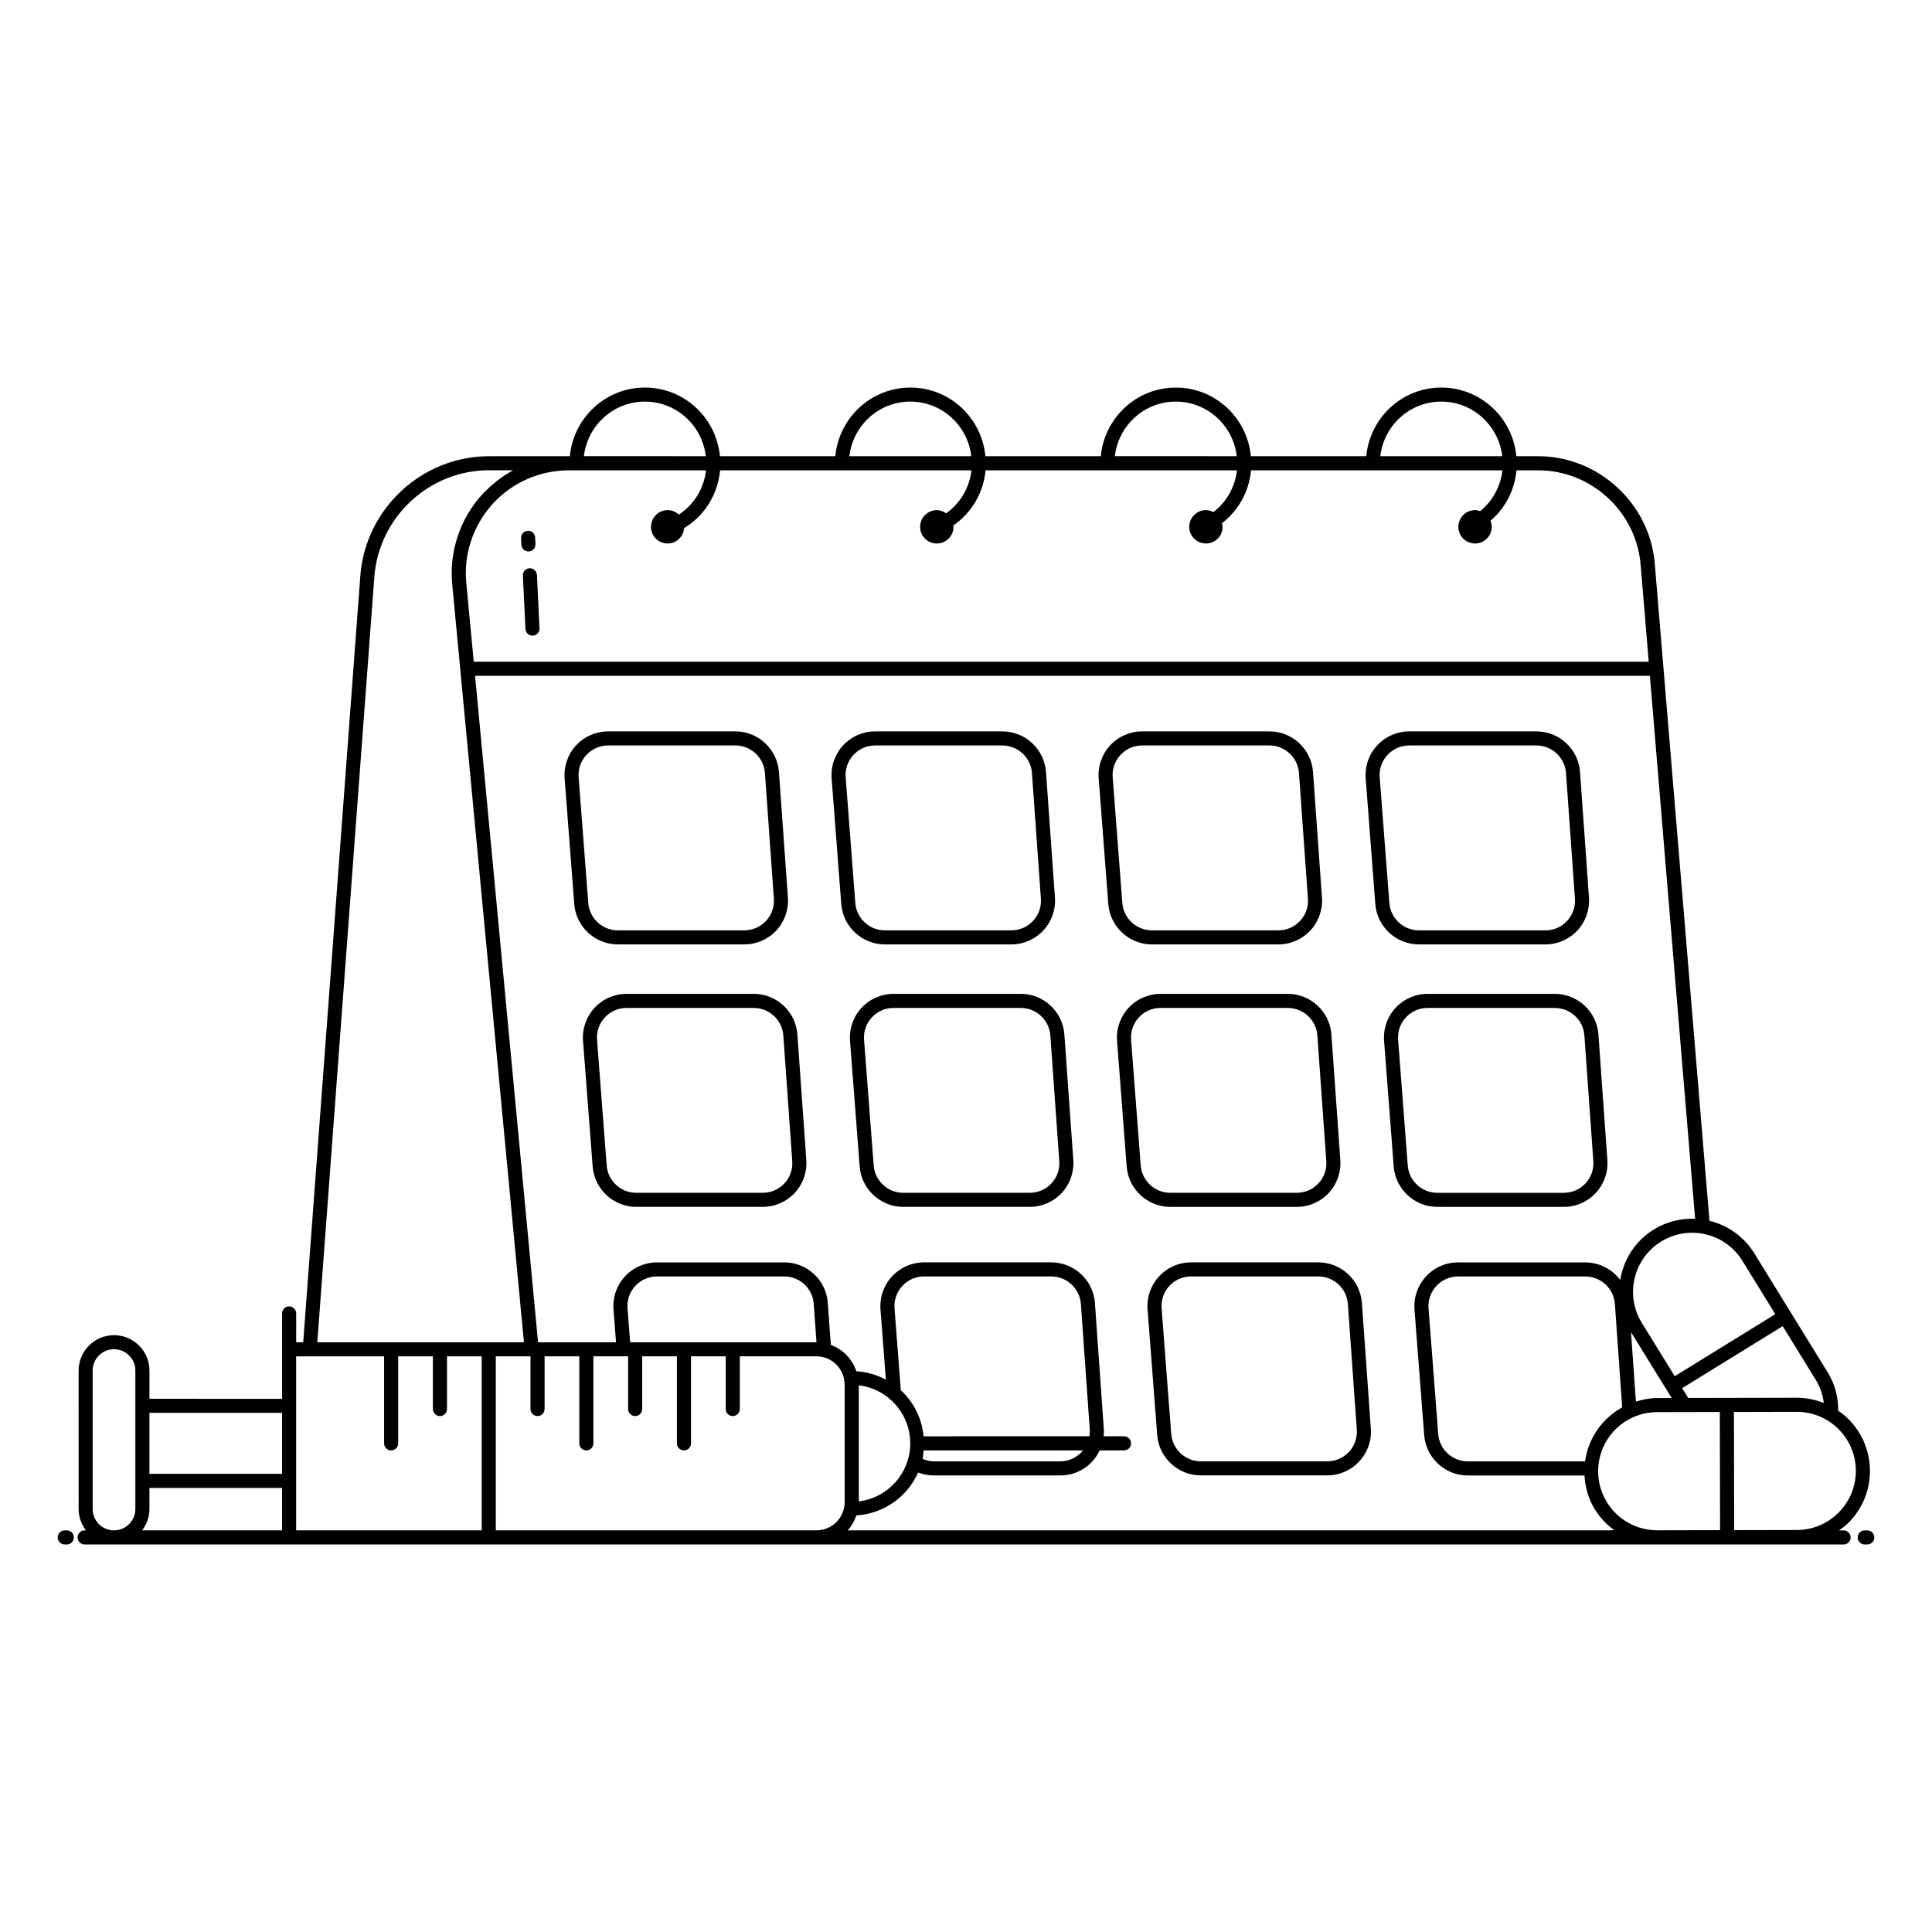
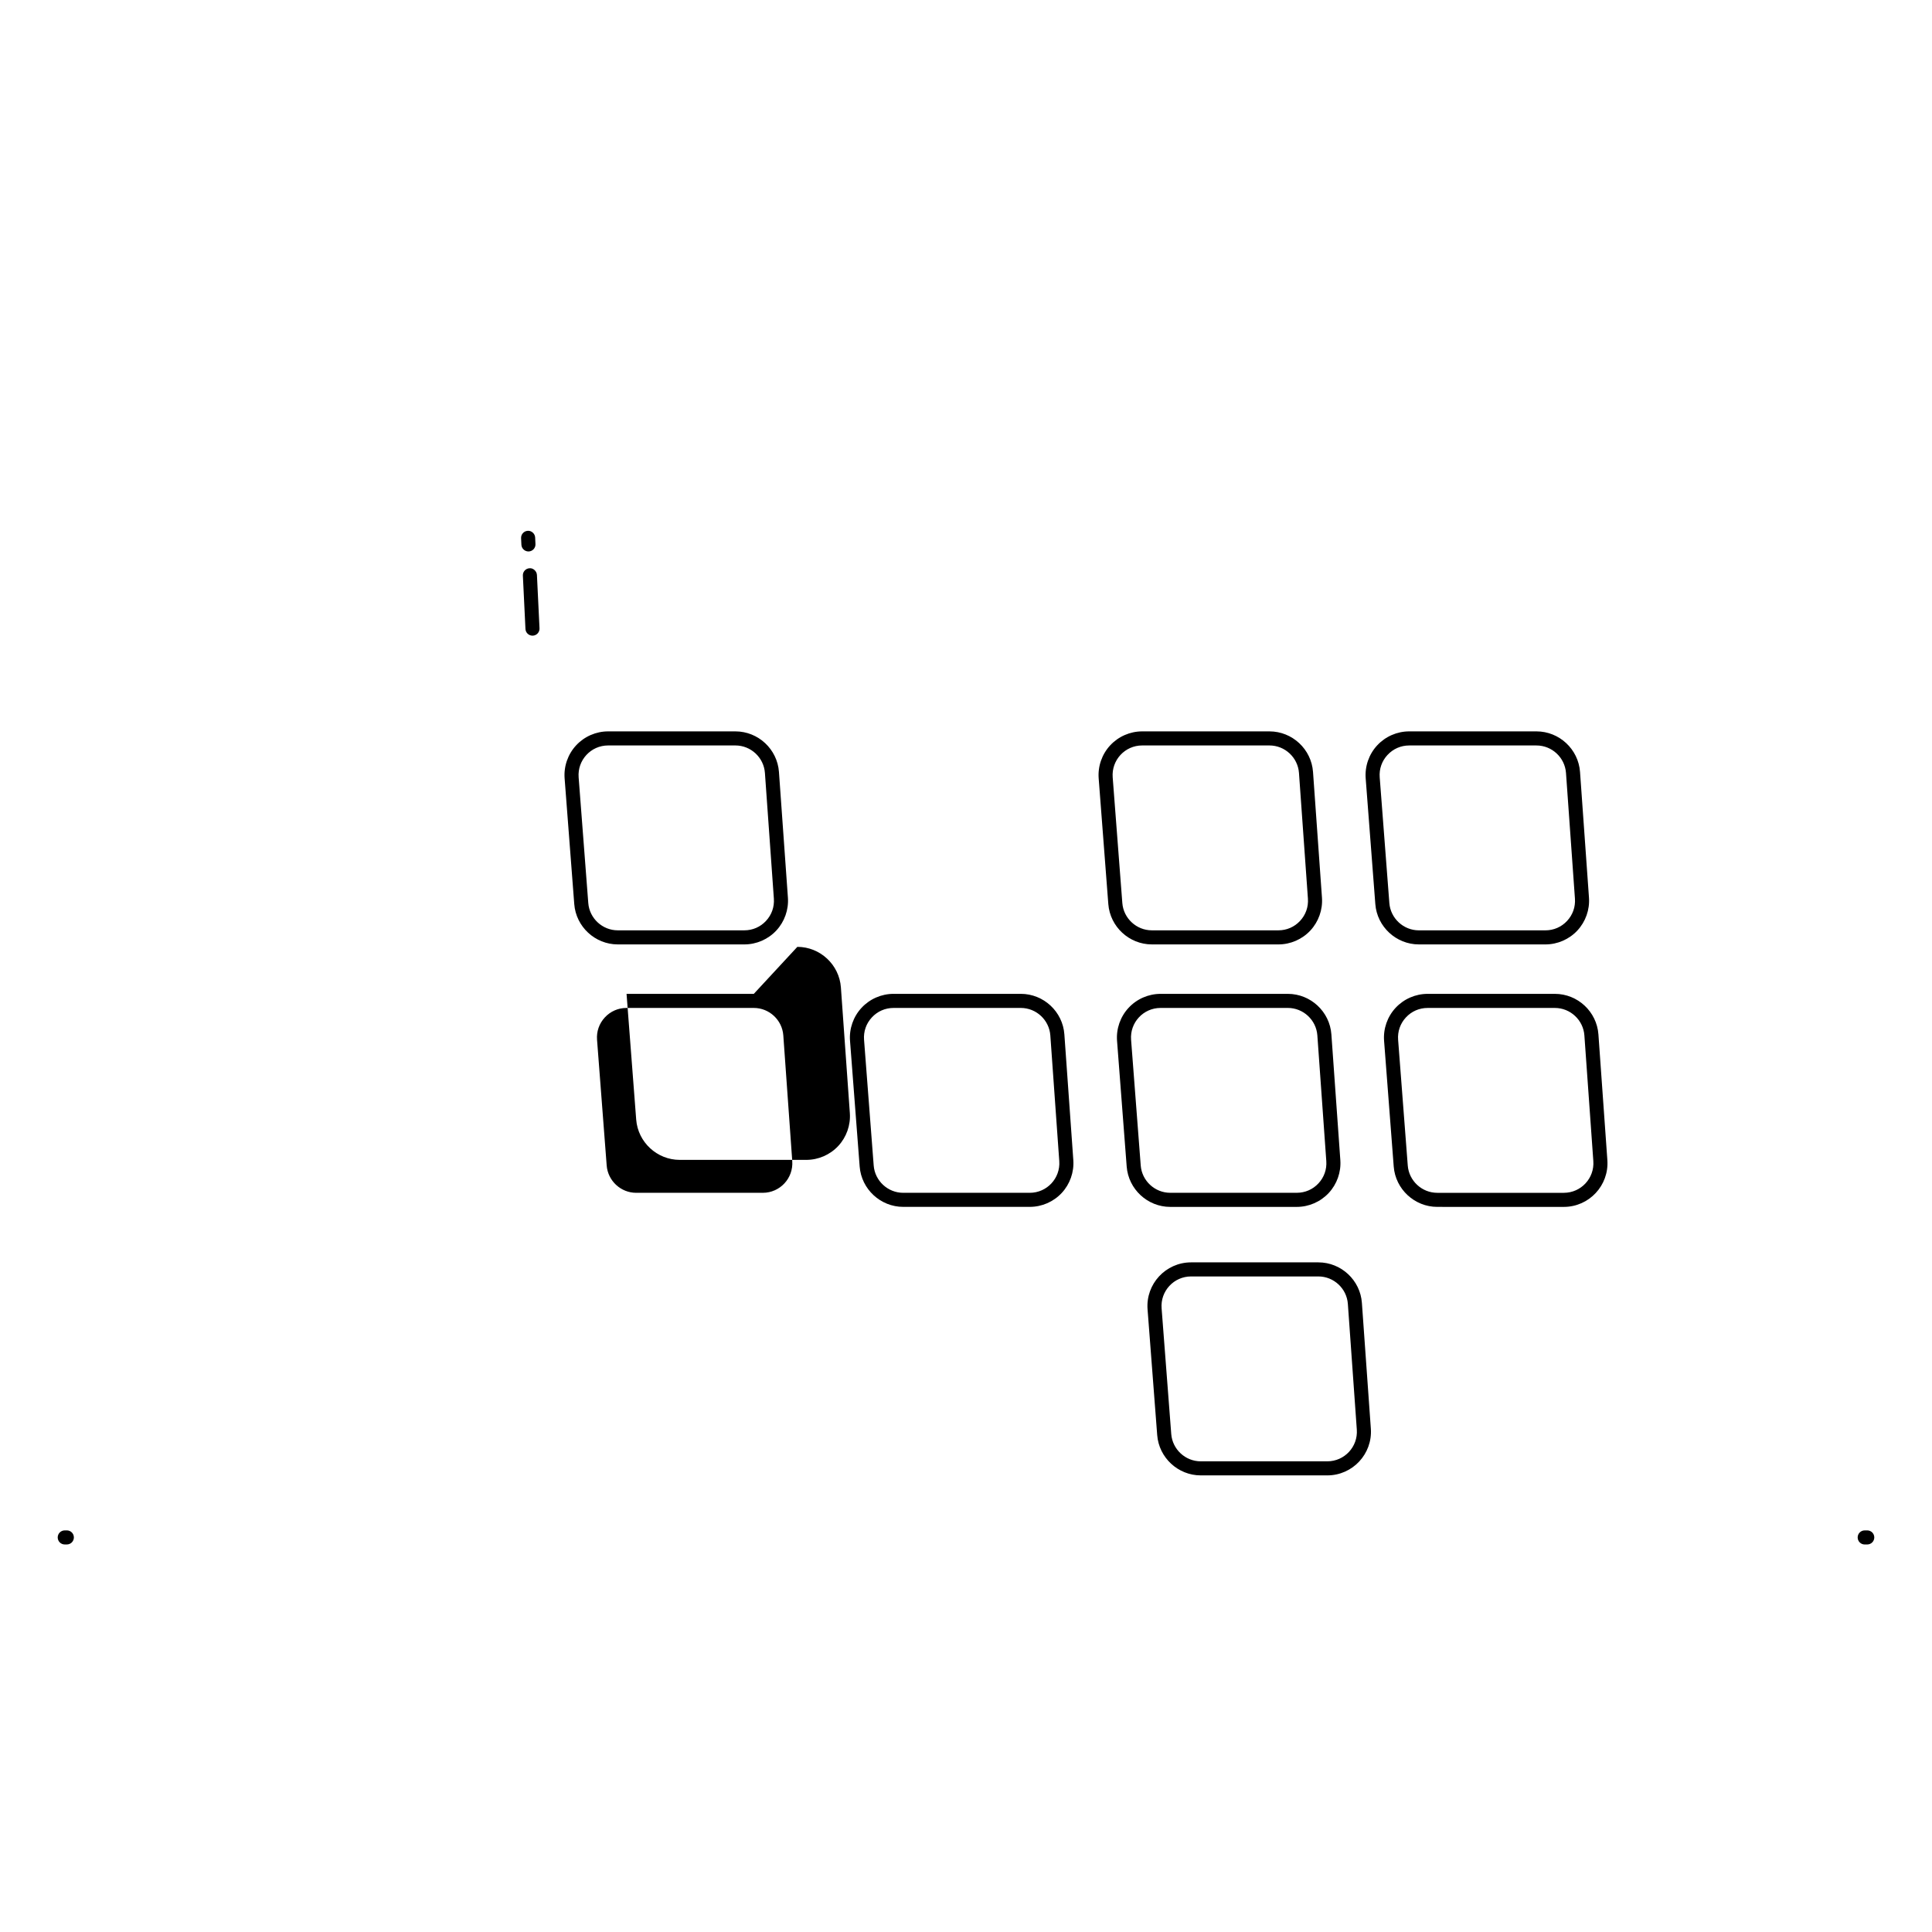
<svg xmlns="http://www.w3.org/2000/svg" fill="#000000" width="800px" height="800px" version="1.1" viewBox="144 144 512 512">
  <g>
    <path d="m161.16 553.3h0.551c1.031 0 1.867-0.836 1.867-1.867s-0.836-1.867-1.867-1.867l-0.551 0.004c-1.031 0-1.867 0.836-1.867 1.867 0 1.027 0.836 1.863 1.867 1.863z" />
    <path d="m638.84 549.57h-0.672c-1.031 0-1.867 0.836-1.867 1.867s0.836 1.867 1.867 1.867l0.672-0.004c1.031 0 1.867-0.836 1.867-1.867s-0.836-1.863-1.867-1.863z" />
    <path d="m307.72 394.28h33.547c3.199 0 6.285-1.344 8.465-3.684s3.301-5.516 3.074-8.707l-2.375-33.316c-0.43-6.027-5.496-10.75-11.539-10.75h-33.727c-3.211 0-6.305 1.352-8.488 3.707-2.184 2.356-3.293 5.547-3.047 8.746l2.555 33.316c0.457 5.996 5.523 10.688 11.535 10.688zm-2.555-52.727h33.727c4.094 0 7.527 3.199 7.82 7.285l2.371 33.316c0.156 2.195-0.586 4.289-2.086 5.898-1.496 1.609-3.535 2.496-5.734 2.496h-33.547c-4.07 0-7.504-3.18-7.816-7.238l-2.555-33.316c-0.348-4.539 3.231-8.441 7.82-8.441z" />
-     <path d="m378.48 394.28h33.547c3.203 0 6.285-1.344 8.469-3.688 2.18-2.34 3.301-5.516 3.074-8.703l-2.371-33.316c-0.43-6.027-5.5-10.75-11.539-10.75h-33.734c-3.211 0-6.305 1.352-8.488 3.707-2.184 2.356-3.293 5.547-3.047 8.746l2.555 33.316c0.457 5.996 5.523 10.688 11.535 10.688zm-8.305-50.211c1.5-1.621 3.543-2.512 5.75-2.512h33.73c4.094 0 7.527 3.199 7.82 7.285l2.371 33.316c0.156 2.191-0.582 4.285-2.082 5.898-1.5 1.609-3.535 2.496-5.738 2.496h-33.547c-4.07 0-7.504-3.18-7.812-7.238l-2.555-33.316c-0.172-2.207 0.562-4.312 2.062-5.93z" />
    <path d="m449.25 394.28h33.547c3.199 0 6.285-1.344 8.465-3.684 2.18-2.34 3.301-5.516 3.074-8.707l-2.371-33.316c-0.43-6.027-5.496-10.75-11.539-10.75h-33.73c-3.211 0-6.305 1.352-8.488 3.707-2.184 2.356-3.293 5.547-3.047 8.746l2.555 33.316c0.461 5.996 5.527 10.688 11.535 10.688zm-2.555-52.727h33.727c4.094 0 7.527 3.199 7.82 7.285l2.371 33.316c0.156 2.195-0.586 4.289-2.086 5.898-1.496 1.609-3.535 2.496-5.734 2.496h-33.547c-4.07 0-7.504-3.18-7.816-7.238l-2.555-33.316c-0.344-4.539 3.234-8.441 7.82-8.441z" />
    <path d="m520.01 394.28h33.547c3.199 0 6.285-1.344 8.465-3.684 2.18-2.34 3.301-5.516 3.074-8.707l-2.371-33.316c-0.43-6.027-5.5-10.75-11.539-10.75h-33.73c-3.211 0-6.305 1.352-8.488 3.707-2.184 2.356-3.293 5.547-3.047 8.746l2.555 33.316c0.457 5.996 5.523 10.688 11.535 10.688zm-8.305-50.211c1.5-1.621 3.543-2.512 5.75-2.512h33.73c4.094 0 7.527 3.199 7.82 7.285l2.371 33.316c0.156 2.195-0.586 4.289-2.086 5.898-1.496 1.609-3.535 2.496-5.734 2.496h-33.547c-4.07 0-7.504-3.18-7.816-7.238l-2.555-33.316c-0.172-2.207 0.562-4.312 2.066-5.93z" />
-     <path d="m343.77 407.38h-33.727c-3.211 0-6.305 1.352-8.488 3.707-2.184 2.356-3.293 5.543-3.047 8.746l2.555 33.316c0.461 5.992 5.527 10.684 11.535 10.684h33.547c3.199 0 6.285-1.344 8.465-3.684 2.18-2.34 3.301-5.516 3.074-8.707l-2.371-33.316c-0.434-6.023-5.5-10.746-11.543-10.746zm2.371 52.727h-33.547c-4.07 0-7.504-3.18-7.816-7.238l-2.555-33.316c-0.168-2.203 0.566-4.309 2.066-5.926 1.5-1.621 3.543-2.512 5.75-2.512h33.727c4.094 0 7.527 3.199 7.82 7.281l2.371 33.316c0.324 4.527-3.246 8.395-7.816 8.395z" />
+     <path d="m343.77 407.38h-33.727l2.555 33.316c0.461 5.992 5.527 10.684 11.535 10.684h33.547c3.199 0 6.285-1.344 8.465-3.684 2.18-2.34 3.301-5.516 3.074-8.707l-2.371-33.316c-0.434-6.023-5.5-10.746-11.543-10.746zm2.371 52.727h-33.547c-4.07 0-7.504-3.18-7.816-7.238l-2.555-33.316c-0.168-2.203 0.566-4.309 2.066-5.926 1.5-1.621 3.543-2.512 5.75-2.512h33.727c4.094 0 7.527 3.199 7.82 7.281l2.371 33.316c0.324 4.527-3.246 8.395-7.816 8.395z" />
    <path d="m414.53 407.38h-33.73c-3.211 0-6.305 1.352-8.488 3.707-2.184 2.356-3.293 5.543-3.047 8.746l2.555 33.316c0.461 5.992 5.527 10.684 11.535 10.684h33.547c3.199 0 6.285-1.344 8.465-3.684 2.18-2.34 3.301-5.516 3.074-8.707l-2.371-33.316c-0.426-6.023-5.496-10.746-11.539-10.746zm2.371 52.727h-33.547c-4.07 0-7.504-3.18-7.816-7.238l-2.555-33.316c-0.168-2.203 0.566-4.309 2.066-5.926 1.5-1.621 3.543-2.512 5.75-2.512h33.73c4.094 0 7.527 3.199 7.82 7.281l2.371 33.316c0.32 4.527-3.25 8.395-7.82 8.395z" />
    <path d="m487.66 463.84c3.199 0 6.285-1.344 8.469-3.688 2.18-2.34 3.301-5.516 3.074-8.707l-2.371-33.316c-0.43-6.027-5.496-10.746-11.539-10.746h-33.727c-3.211 0-6.309 1.352-8.488 3.711-2.184 2.356-3.293 5.543-3.047 8.746l2.555 33.316c0.461 5.992 5.527 10.684 11.535 10.684zm-41.355-10.969-2.555-33.32c-0.352-4.547 3.234-8.438 7.816-8.438h33.727c4.094 0 7.527 3.199 7.82 7.281l2.371 33.316c0.156 2.195-0.582 4.289-2.082 5.898-1.496 1.609-3.535 2.496-5.738 2.496h-33.543c-4.074 0.004-7.508-3.176-7.816-7.234z" />
    <path d="m558.43 463.84c6.703 0 12.016-5.699 11.539-12.395l-2.371-33.316c-0.43-6.027-5.496-10.746-11.539-10.746h-33.727c-3.211 0-6.305 1.352-8.488 3.707-2.184 2.356-3.293 5.543-3.047 8.746l2.555 33.316c0.461 5.992 5.527 10.684 11.535 10.684zm-41.359-10.969-2.555-33.316c-0.168-2.203 0.566-4.309 2.066-5.926 1.5-1.621 3.543-2.512 5.75-2.512h33.727c4.094 0 7.527 3.199 7.82 7.281l2.371 33.316c0.32 4.527-3.25 8.395-7.82 8.395h-33.547c-4.07 0-7.5-3.18-7.812-7.238z" />
    <path d="m493.38 478.54h-33.73c-6.731 0-12.051 5.742-11.535 12.453l2.555 33.316c0.457 5.992 5.523 10.684 11.535 10.684h33.543c6.703 0 12.02-5.699 11.539-12.391l-2.371-33.316c-0.426-6.027-5.496-10.746-11.535-10.746zm2.371 52.727h-33.543c-4.074 0-7.504-3.18-7.816-7.238l-2.555-33.32c-0.352-4.555 3.242-8.438 7.812-8.438h33.73c4.094 0 7.527 3.199 7.82 7.285l2.371 33.316c0.324 4.539-3.266 8.395-7.82 8.395z" />
    <path d="m284.34 294.59c-1.031 0.051-1.824 0.926-1.773 1.953l0.684 14.137c0.051 1 0.871 1.777 1.863 1.777h0.09c1.031-0.051 1.824-0.926 1.773-1.953l-0.684-14.137c-0.051-1.031-1.027-1.867-1.953-1.777z" />
    <path d="m284.04 290.14h0.09c1.031-0.051 1.824-0.926 1.773-1.953l-0.082-1.742c-0.051-1.031-0.969-1.848-1.953-1.773-1.031 0.051-1.824 0.926-1.773 1.953l0.082 1.742c0.051 0.996 0.875 1.773 1.863 1.773z" />
-     <path d="m639.55 533.77c-0.012-5.172-2.039-10.039-5.707-13.703-0.836-0.832-1.754-1.551-2.703-2.207 0.055-3.598-0.871-7.113-2.805-10.211-0.23-0.375-20.711-33.594-19.406-31.477-2.691-4.359-6.914-7.418-11.902-8.645-10.566-127.03 3.812 45.812-14.5-174.21-1.336-15.957-14.98-28.414-30.863-28.414h-5.812c-0.965-10.176-9.461-18.195-19.891-18.195-10.426 0-18.922 8.02-19.887 18.195h-30.578c-0.965-10.176-9.461-18.195-19.887-18.195s-18.922 8.02-19.887 18.195h-30.578c-0.965-10.176-9.461-18.195-19.887-18.195s-18.922 8.02-19.887 18.195h-30.578c-0.965-10.176-9.461-18.195-19.887-18.195-10.426 0-18.922 8.02-19.887 18.195h-21.422c-17.785 0-32.766 13.922-34.105 31.695l-15.137 203.13h-1.859v-7.656c0-1.031-0.836-1.867-1.867-1.867s-1.867 0.836-1.867 1.867v22.629l-35.152-0.008v-7.469c0-5.176-4.211-9.387-9.387-9.387-5.176 0-9.387 4.211-9.387 9.387l0.004 36.688c0 2.078 0.703 4.031 1.941 5.656h-0.355c-1.031 0-1.867 0.836-1.867 1.867s0.836 1.867 1.867 1.867h54.199 139.75 272.2c1.031 0 1.867-0.836 1.867-1.867s-0.836-1.867-1.867-1.867h-1.176c0.875-0.629 1.73-1.293 2.508-2.07 3.656-3.672 5.664-8.543 5.652-13.723zm-3.734 0.008c0.02 8.633-6.992 15.672-15.625 15.688l-16.617 0.035c0-0.48-0.066-32.781-0.062-31.316l16.617-0.035h0.031c4.164 0 8.09 1.621 11.051 4.559 2.961 2.961 4.598 6.891 4.606 11.07zm-102.86-2.504c-4.078 0-7.504-3.176-7.805-7.234l-2.574-33.32c-0.332-4.578 3.266-8.445 7.84-8.445h33.699c4.098 0 7.543 3.191 7.844 7.258l1.934 27.438c-5.254 2.902-8.988 8.117-9.832 14.301zm54.059-16.785-3.863 0.008c-1.969 0.004-3.832 0.391-5.621 0.941l-1.297-18.406c0.32 0.52 12.23 19.809 10.781 17.457zm-3.859 3.738 16.617-0.035c0 0.48 0.066 32.781 0.062 31.316-9.621 0.02-7.004 0.016-16.648 0.035-8.652 0-15.641-6.981-15.66-15.625-0.012-8.656 6.977-15.672 15.629-15.691zm42-8.617c1.195 1.914 1.902 4.019 2.164 6.195-2.254-0.898-4.672-1.387-7.168-1.387h-0.035c-0.902 0-29.68 0.062-28.723 0.059l-1.602-2.594c7.414-4.574 21.172-13.062 26.641-16.438zm-19.406-31.48 8.723 14.137c-10.746 6.633-26.238 16.191-26.648 16.445l-8.723-14.137c-4.531-7.344-2.242-17.012 5.106-21.547 7.258-4.484 16.941-2.356 21.543 5.102zm-338.18-179.68c-0.719-7.488 1.742-14.98 6.742-20.625 0.078-0.086 0.141-0.184 0.219-0.266l0.012-0.012c5.152-5.66 12.492-8.902 20.133-8.902h36.426c-0.547 4.82-3.184 9.082-7.191 11.734-0.785-0.723-1.809-1.188-2.953-1.188-2.465 0-4.441 1.977-4.441 4.441 0 2.426 1.977 4.402 4.441 4.402 2.309 0 4.16-1.812 4.336-4.078 5.43-3.277 8.949-8.941 9.539-15.312h66.621c-0.527 4.625-2.981 8.73-6.715 11.398-0.711-0.496-1.527-0.852-2.457-0.852-2.465 0-4.441 1.977-4.441 4.441 0 2.426 1.977 4.402 4.441 4.402 2.426 0 4.402-1.977 4.402-4.402 0-0.125-0.062-0.23-0.07-0.355 4.871-3.348 8.02-8.66 8.574-14.633h66.621c-0.504 4.43-2.766 8.391-6.242 11.062-0.598-0.305-1.25-0.52-1.965-0.52-2.465 0-4.441 1.977-4.441 4.441 0 2.426 1.977 4.402 4.441 4.402 2.426 0 4.402-1.977 4.402-4.402 0-0.34-0.121-0.637-0.191-0.953 4.391-3.367 7.203-8.41 7.723-14.031h66.621c-0.488 4.285-2.606 8.152-5.891 10.816-0.43-0.141-0.867-0.273-1.344-0.273-2.465 0-4.441 1.977-4.441 4.441 0 2.426 1.977 4.402 4.441 4.402 2.426 0 4.402-1.977 4.402-4.402 0-0.574-0.129-1.109-0.324-1.613 3.918-3.348 6.398-8.113 6.887-13.375h5.754c14.008 0 25.961 10.91 27.145 24.992l2.144 25.734h-311.38zm258.38-48.02c8.371 0 15.211 6.344 16.156 14.465h-32.312c0.949-8.121 7.789-14.465 16.156-14.465zm-70.352 0c8.367 0 15.207 6.344 16.156 14.465l-32.309-0.004c0.945-8.117 7.785-14.461 16.152-14.461zm-70.352 0c8.367 0 15.207 6.344 16.156 14.465h-32.309c0.945-8.121 7.785-14.465 16.152-14.465zm-70.352 0c8.367 0 15.207 6.344 16.156 14.465l-32.312-0.004c0.949-8.117 7.789-14.461 16.156-14.461zm-71.691 46.434c1.195-15.836 14.539-28.242 30.383-28.242h6.387c-0.078 0.043-0.148 0.105-0.227 0.148-1.316 0.727-2.574 1.559-3.781 2.473-0.258 0.195-0.5 0.398-0.75 0.602-0.855 0.691-1.672 1.43-2.453 2.215-0.328 0.328-0.676 0.633-0.988 0.98-5.859 6.445-8.754 15.105-7.934 23.77 29.836 315.34 14.418 152.38 19.008 200.9h-9.32l-45.441 0.004zm-59.602 247.04v-5.586h35.152v11.242h-37.094c1.199-1.578 1.941-3.523 1.941-5.656zm35.152-25.488v16.168l-35.152 0.004v-16.168zm-44.543 31.145c-3.117 0-5.652-2.523-5.652-5.656v-36.688c0-3.117 2.535-5.656 5.656-5.656 3.117 0 5.656 2.535 5.656 5.656v36.688c0 3.117-2.535 5.656-5.656 5.656zm48.273 0v-46.113h23.309v23.059c0 1.031 0.836 1.867 1.867 1.867s1.867-0.836 1.867-1.867v-23.059h9.199v13.965c0 1.031 0.836 1.867 1.867 1.867s1.867-0.836 1.867-1.867v-13.965h9.199v46.113zm93.645 0h-40.738v-46.117h9.199v13.965c0 1.031 0.836 1.867 1.867 1.867s1.867-0.836 1.867-1.867v-13.965h9.199v23.059c0 1.031 0.836 1.867 1.867 1.867s1.867-0.836 1.867-1.867v-23.059h9.199v13.965c0 1.031 0.836 1.867 1.867 1.867s1.867-0.836 1.867-1.867v-13.965h9.199v23.059c0 1.031 0.836 1.867 1.867 1.867s1.867-0.836 1.867-1.867v-23.059h9.199v13.965c0 1.031 0.836 1.867 1.867 1.867s1.867-0.836 1.867-1.867v-13.965h20.316c4.113 0 7.461 3.348 7.461 7.461v31.191c0 4.113-3.348 7.461-7.461 7.461zm-5.828-58.852c-0.176-2.191 0.555-4.293 2.051-5.914 1.504-1.625 3.547-2.523 5.754-2.523h33.738c4.106 0 7.535 3.184 7.805 7.262l0.734 10.176c-76.234-0.004-38.477 0-49.391 0zm58.348 58.852c1.023-1.133 1.801-2.473 2.293-3.953 7.32-0.465 13.539-4.977 16.367-11.375 1.305 0.492 2.699 0.773 4.133 0.773h33.551c4.57 0 8.594-2.644 10.426-6.637h6.461c1.031 0 1.867-0.836 1.867-1.867s-0.836-1.867-1.867-1.867h-5.41c0.074-0.68 0.105-1.367 0.047-2.039l-2.352-33.332c-0.438-6.012-5.519-10.723-11.562-10.723h-33.738c-3.191 0-6.269 1.344-8.449 3.684-2.191 2.359-3.316 5.551-3.078 8.773l1.43 18.637c-2.367-1.273-5.004-2.059-7.828-2.238-1.078-3.238-3.566-5.805-6.762-6.969l-0.805-11.145c-0.398-6.023-5.461-10.738-11.527-10.738h-33.738c-3.211 0-6.309 1.355-8.496 3.723-2.18 2.359-3.285 5.547-3.031 8.734l0.668 8.715h-20.66l-16.691-176.61h311.34l11.988 143.89c-9.465-0.406-18.168 6.113-19.848 16.203-2.129-2.824-5.508-4.648-9.266-4.648h-33.699c-6.891 0-12.043 5.867-11.562 12.457l2.574 33.32c0.445 5.992 5.508 10.684 11.527 10.684h30.949c0.324 5.621 2.84 10.793 7.867 14.477-0.414 0.02-0.82 0.074-1.238 0.074zm12.41-58.84c-0.16-2.215 0.582-4.328 2.094-5.953 1.496-1.609 3.527-2.496 5.715-2.496h33.738c4.098 0 7.543 3.191 7.84 7.258l2.356 33.352c0.051 0.578 0.004 1.164-0.09 1.75l-43.941 0.004c-0.473-4.816-2.676-9.102-6.047-12.215zm7.711 37.645h42.258c-1.438 1.781-3.613 2.906-6.039 2.906h-33.551c-1.055 0-2.027-0.258-2.957-0.637 0.168-0.734 0.215-1.504 0.289-2.269zm-3.543-1.863c0 7.914-5.961 14.461-13.629 15.387v-30.77c7.668 0.922 13.629 7.469 13.629 15.383z" />
  </g>
</svg>